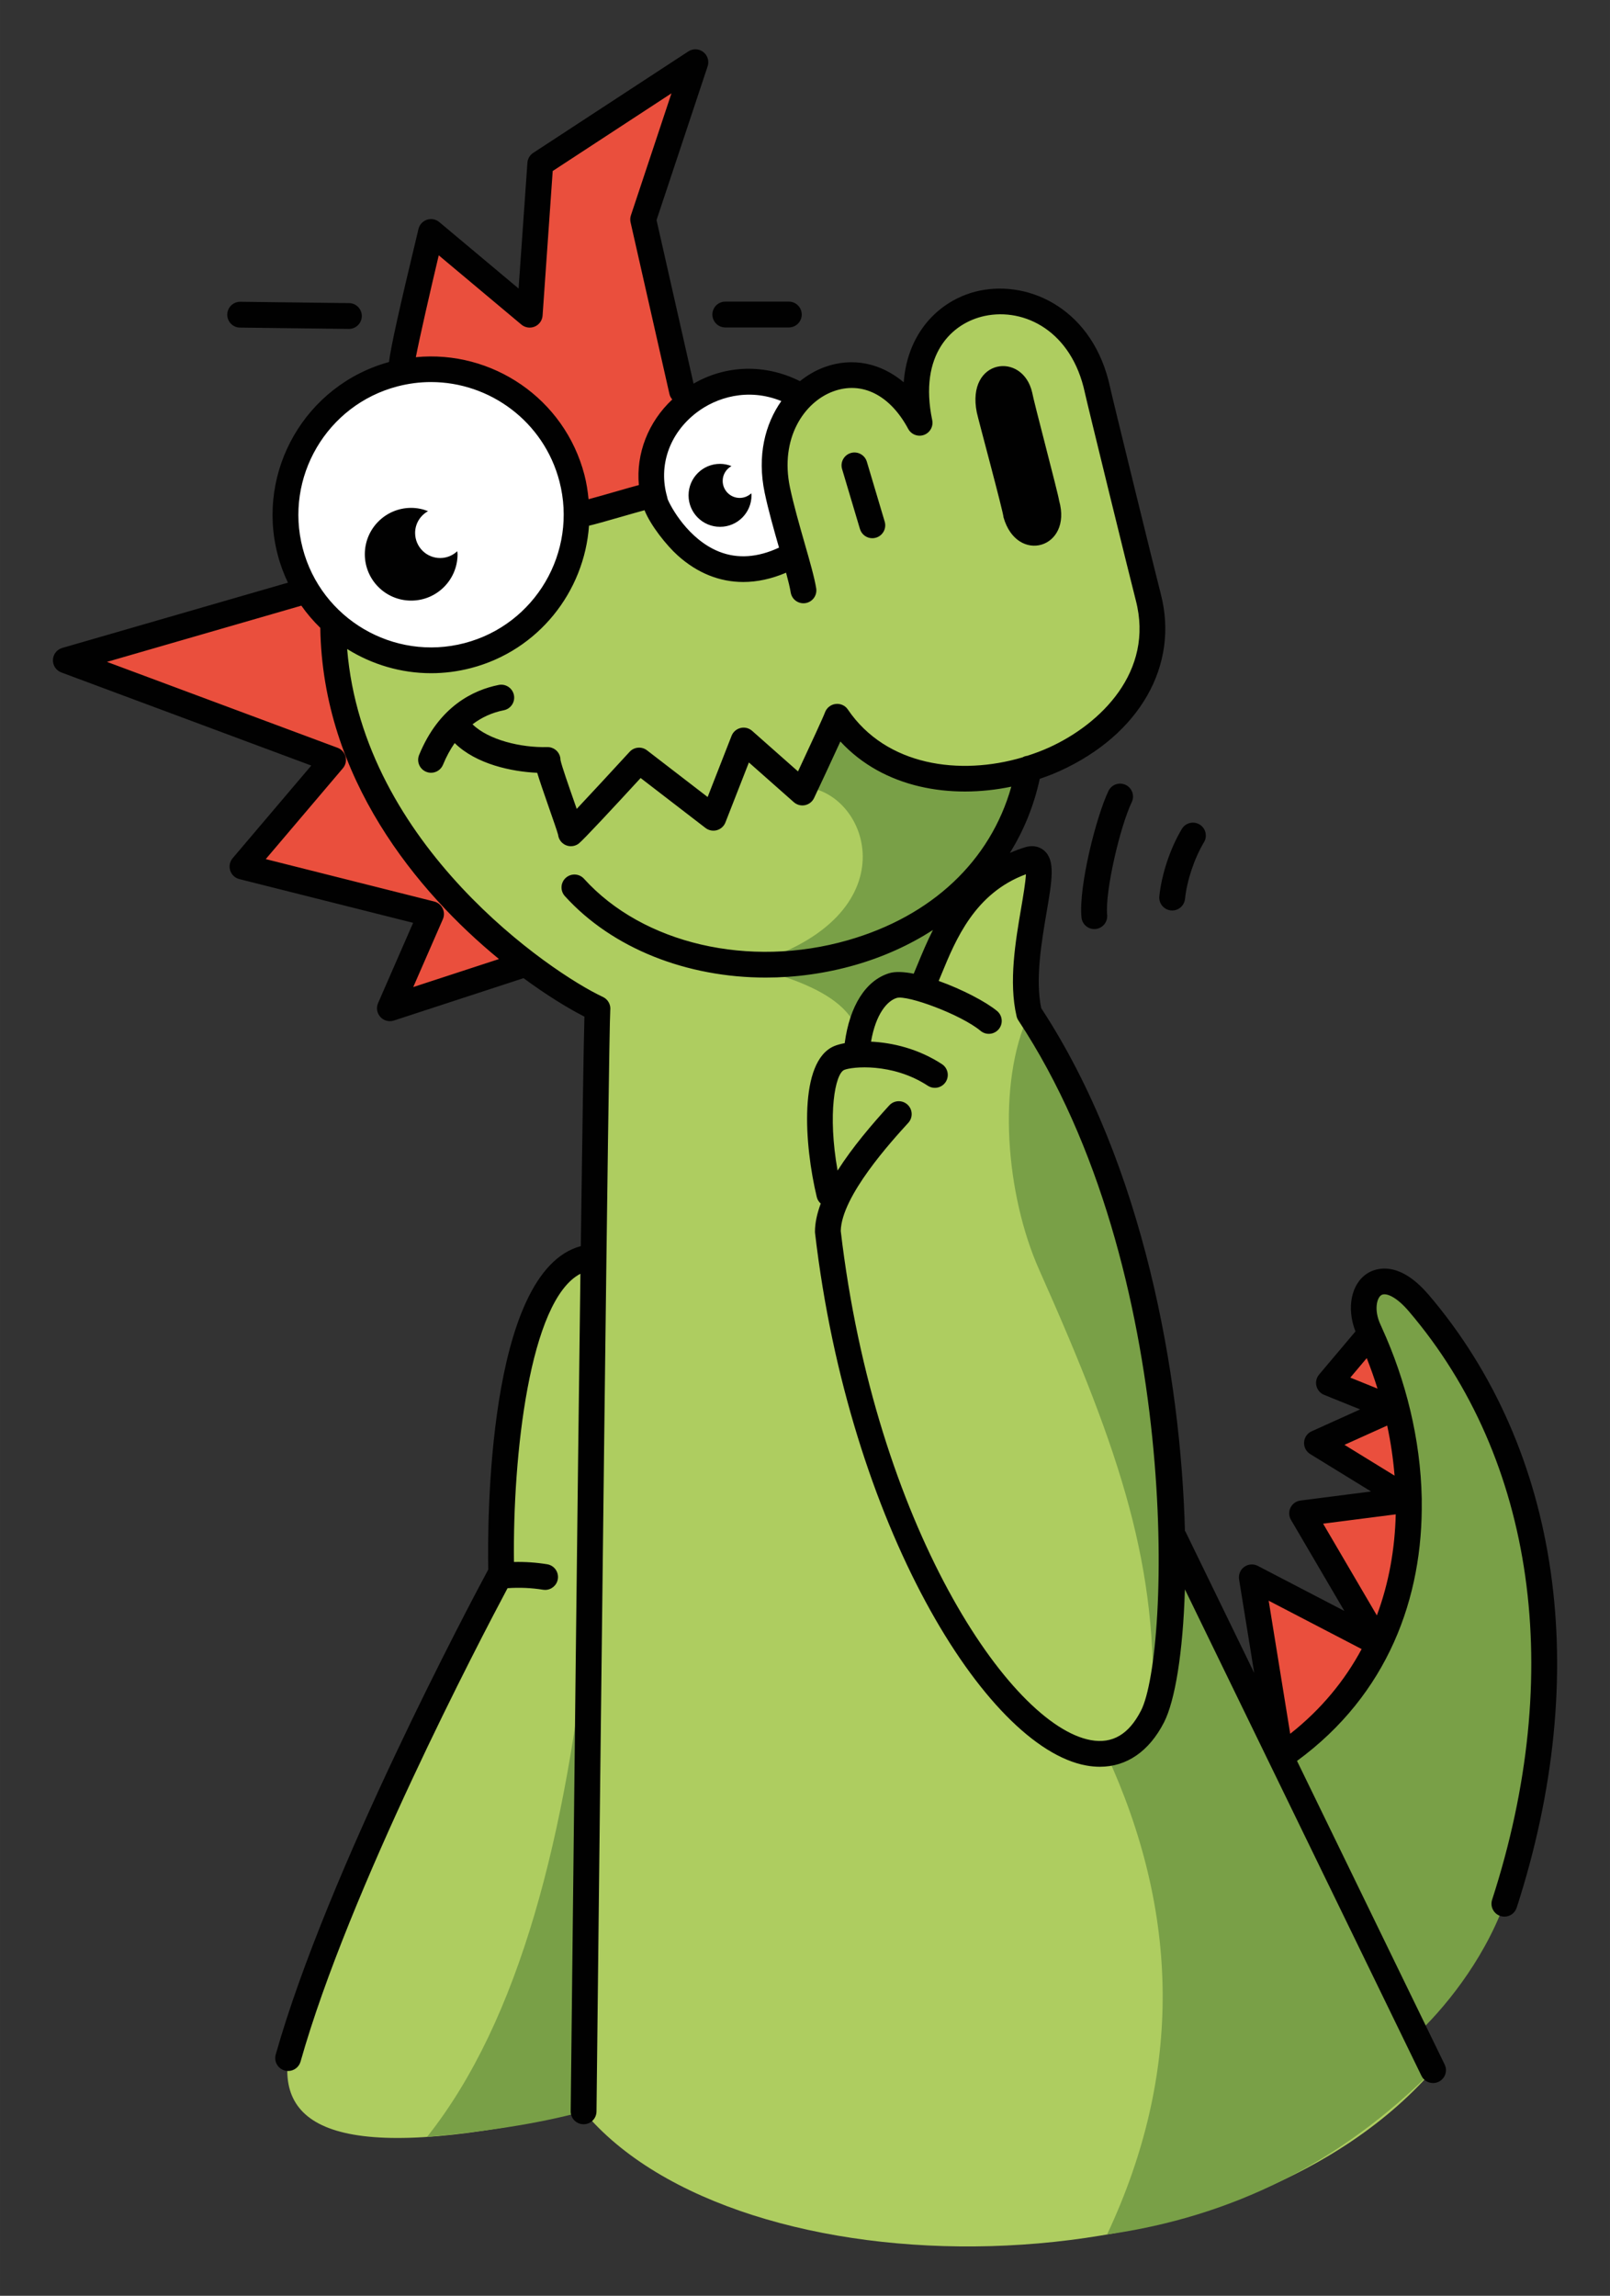
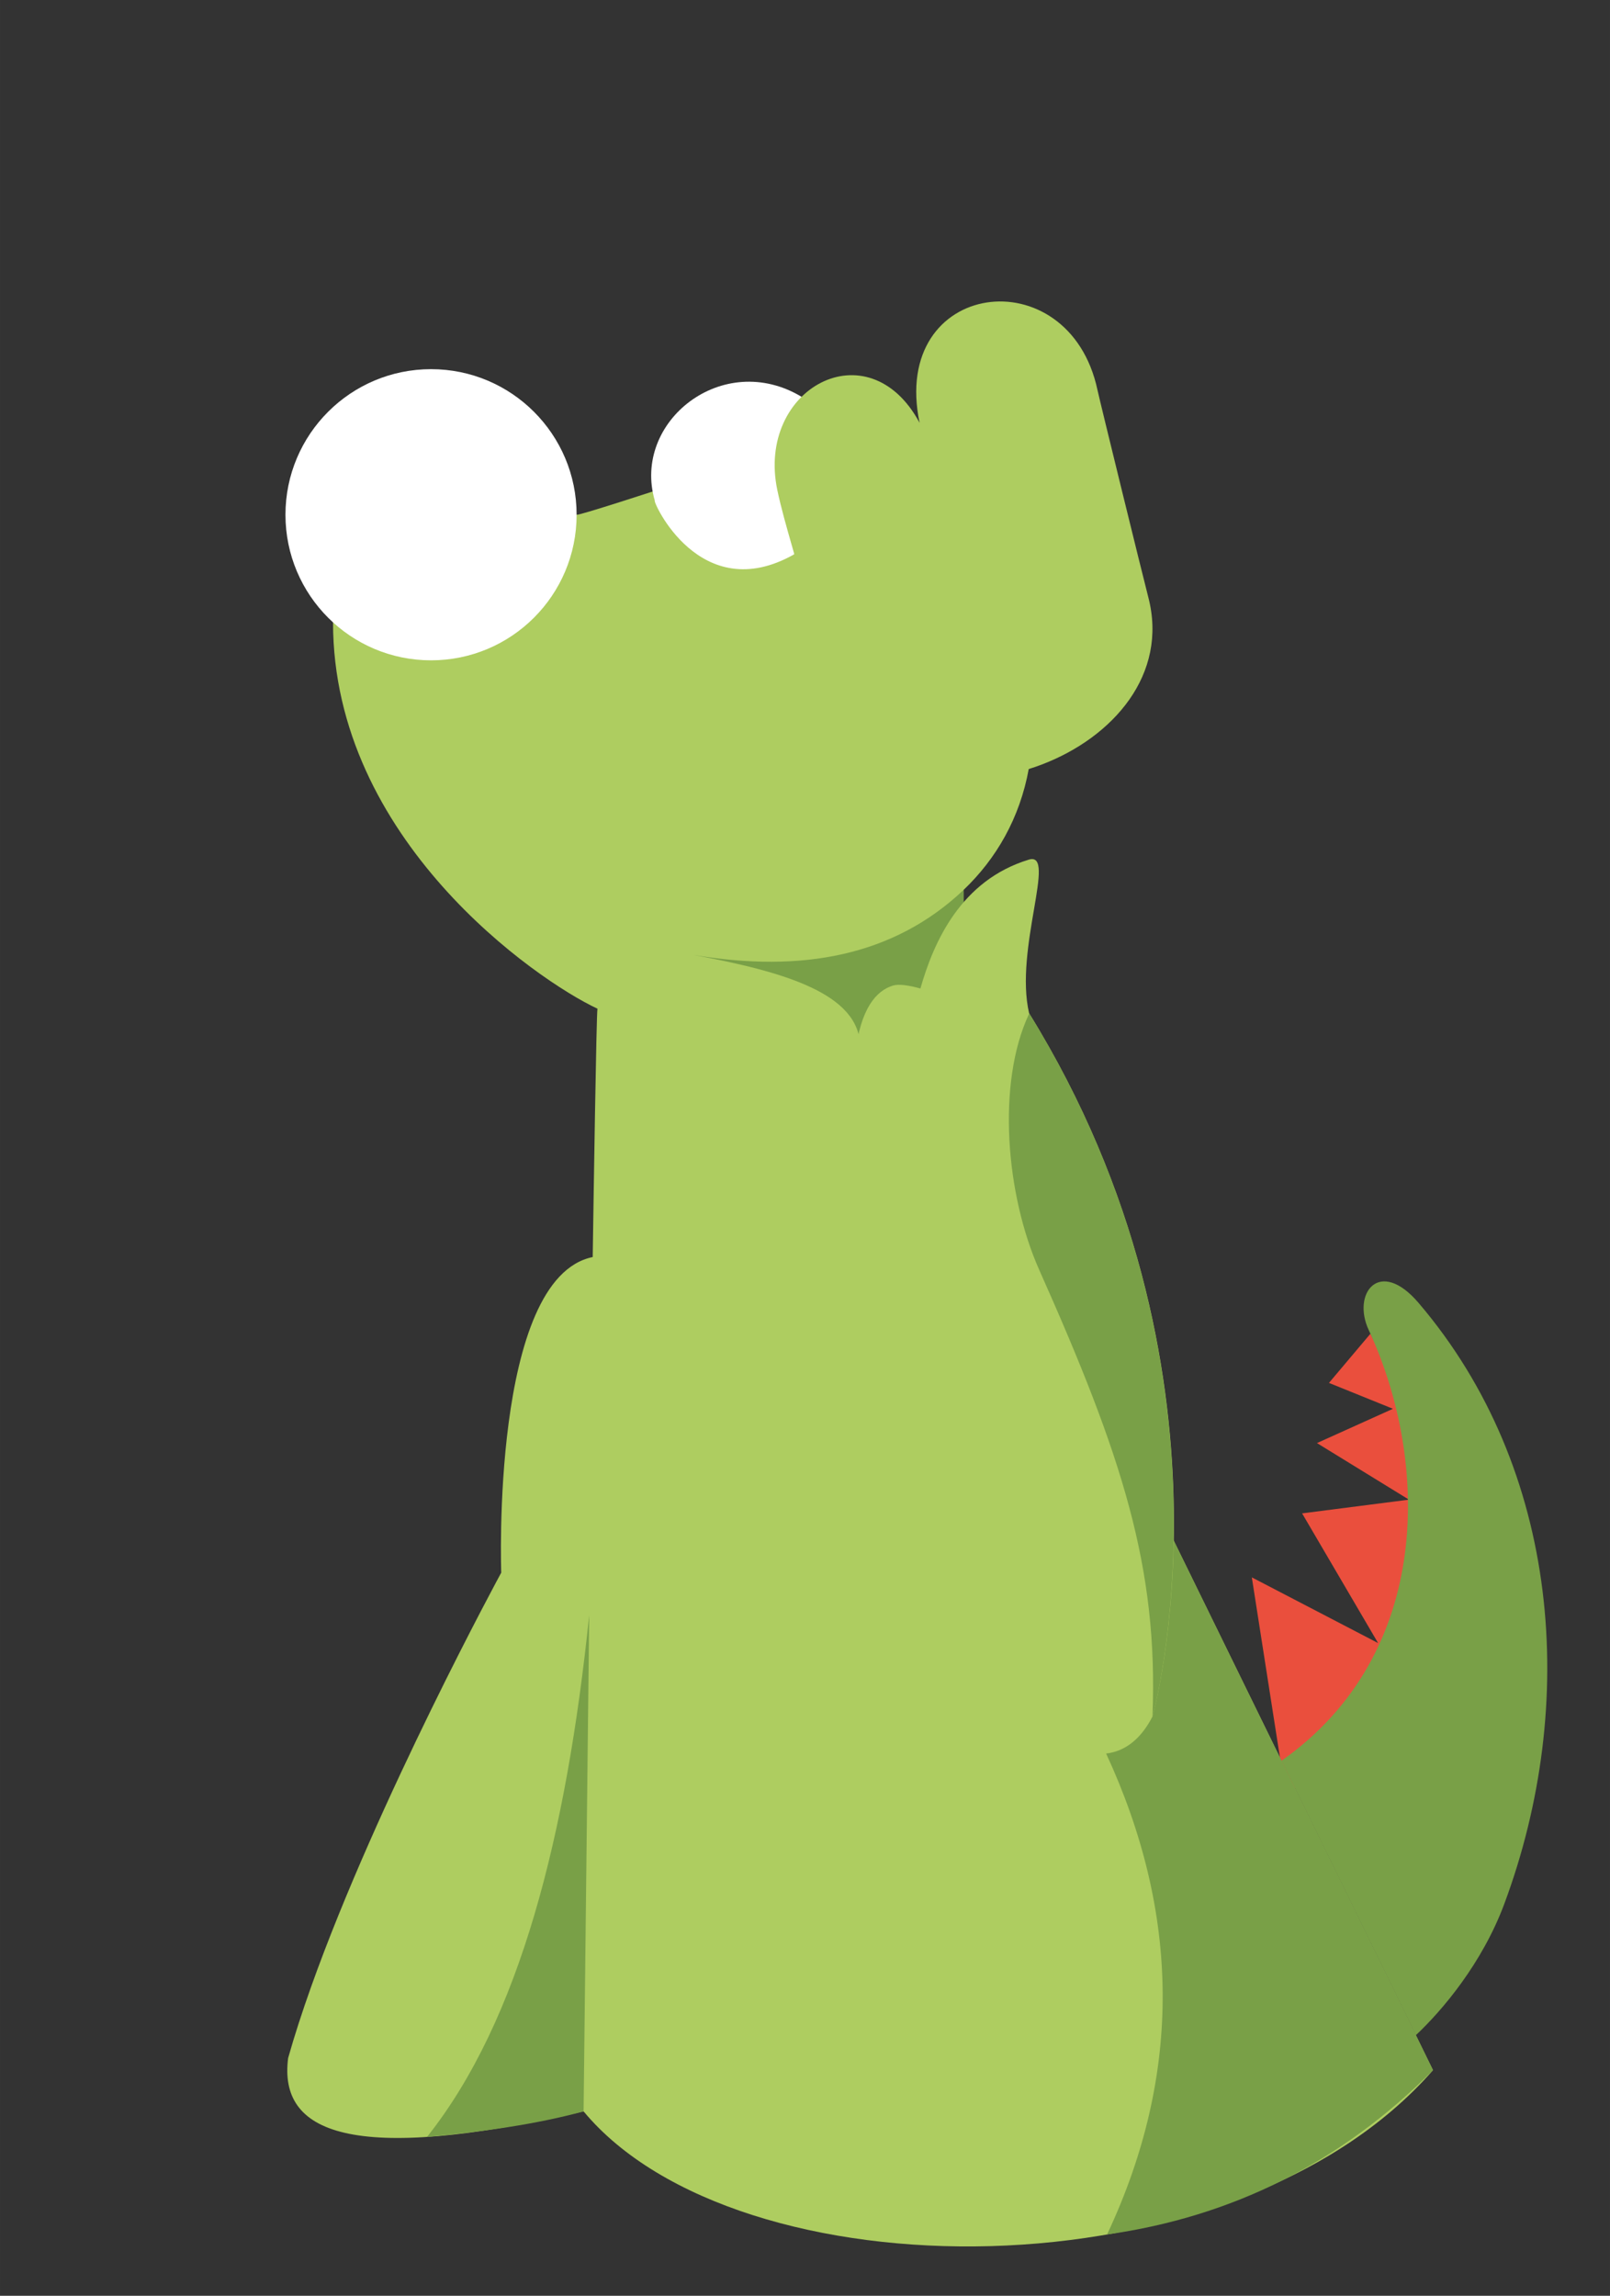
<svg xmlns="http://www.w3.org/2000/svg" id="y" data-name="neugierig" width="55.002mm" height="78.425mm" viewBox="0 0 155.91 222.306">
  <rect x="0" y="0" width="155.91" height="222.306" fill="#333333" stroke="none" />
  <g id="aa" data-name="color">
    <g>
-       <path d="M29.71,57.194,29.71,57.194l-23.336,6.75,25.877,9.638-8.769,10.331,18.259,4.596-3.983,9.125,12.911-4.22M35.992,56.25c-.226-.329,5.749-33.783,5.749-33.783l9.555,8.005,1.024-14.621,15.021-9.825-5.059,15.223,6.732,25.707-33.248,8.964" style="fill: #ea4f3d;" />
      <path d="M30.128,192.385c-.851,2.389-1.607,4.711-2.227,6.906-.927,7.248,6.021,10.336,28.613,5.16,14.875,17.903,62.868,18.22,82.256-3.991l-45.46-92.849v-21.435c3.158-3.012,5.454-6.947,6.321-11.764l-18.38-32.575c-.29-.164-24.878,8.141-25.41,8.008l-23.59,10.421c0,21.023,19.67,34.638,25.607,37.409-.107.47-.378,18.511-.461,24.049-9.889,2.03-8.858,30.561-8.858,30.561,0,0-11.957,21.986-18.411,40.101Z" style="fill: #aecd60;" />
      <circle cx="41.741" cy="49.844" r="14.097" style="fill: #fff;" />
      <path d="M77.628,38.426c-7.625-4.587-16.451,2.397-14.217,10.057-.249-.021,4.361,10.381,13.51,5.185l.707-15.242Z" style="fill: #fff;" />
      <polygon points="123.949 170.189 121.225 152.741 133.454 159.104 126.094 146.544 136.442 145.216 127.533 139.737 134.892 136.417 128.695 133.911 132.709 129.15 141.871 147.604 136.941 163.979 125.403 173.159 123.949 170.189" style="fill: #ea4f3d;" />
      <path d="M77.805,57.17c-.311-1.933-1.822-6.335-2.53-9.71-2.067-9.851,8.821-15.748,13.776-6.517-2.898-13.894,14.471-16.113,17.228-3.175.22,1.033,4.412,18.111,4.919,20.056,3.895,14.948-21.408,24.437-30.133,11.58-.217.654-3.261-12.235-3.261-12.235Z" style="fill: #aecd60;" />
      <path d="M145.679,184.346c7.178-19.307,5.461-42.038-8.301-58.176-3.795-4.45-6.489-.932-4.833,2.624,5.85,12.558,6.302,31.331-8.445,41.703l13.012,26.576c2.549-2.394,6.42-6.952,8.567-12.726Z" style="fill: #79a047;" />
      <path d="M107.208,216.371c12.031-1.705,22.6-6.894,31.562-15.911l-45.46-92.849s0-14.917,0-21.434c-6.773,6.407-15.679,8.045-26.101,6.299,8.639,1.612,16.091,3.718,16.086,8.914l23.839,68.449c7.037,15.253,7.489,30.749.073,46.532Z" style="fill: #79a047;" />
      <path d="M57.058,156.401l-.544,48.051c-4.569,1.245-9.735,1.972-15.161,2.474,8.978-11.304,13.503-29.195,15.704-50.525Z" style="fill: #79a047;" />
-       <path d="M81.066,69.405c4.414,6.424,13.662,6.875,18.565,5.007-2.692,14.302-16.346,18.728-26.857,18.918,15.548-4.616,11.442-16.599,5.171-17.109l3.12-6.816Z" style="fill: #79a047;" />
      <path d="M111.603,166.217c-6.608,12.897-27.131-10.074-31.436-46.948,0-.849.244-1.779.651-2.733-2.132-6.63-1.69-13.177.444-14.083.315-.134.854-.255,1.547-.314.515-4.552,2.081-6.216,3.66-6.702.556-.171,1.533-.033,2.662.283,1.289-4.532,3.929-10.479,10.499-12.479,2.764-.841-1.425,8.659.028,14.878,21.347,34.529,11.983,68.021,11.944,68.097Z" style="fill: #aecd60;" />
      <path d="M99.626,98.229l.034-.109c21.347,34.529,11.94,68.183,11.944,68.097.574-14.455-2.943-25.253-10.965-43.245-3.241-7.269-4.128-18.068-1.012-24.743Z" style="fill: #79a047;" />
-       <path d="M138.329,125.359c-2.993-3.511-5.291-2.457-5.923-2.051-1.573,1.011-2.024,3.372-1.145,5.618l-3.523,4.178c-.258.306-.354.718-.257,1.106.096.389.373.708.744.858l3.487,1.41-4.694,2.118c-.422.19-.704.598-.733,1.06-.03.462.198.902.593,1.145l5.894,3.624-6.837.877c-.416.053-.777.312-.963.688-.185.377-.169.821.044,1.183l5.166,8.817-8.38-4.36c-.419-.219-.925-.181-1.31.096-.383.277-.577.746-.502,1.213l1.465,9.055-6.654-13.682c-.014-.028-.039-.044-.054-.071-.397-14.967-3.991-35.474-13.918-50.619-.584-2.802.028-6.39.522-9.286.533-3.124.855-5.009-.226-5.961-.283-.249-.899-.624-1.86-.331-.519.158-1.002.345-1.469.546,1.358-2.18,2.334-4.592,2.892-7.172.657-.226,1.304-.471,1.927-.753,7.749-3.512,11.593-10.247,9.793-17.157-.531-2.035-4.704-19.046-4.907-20.001-1.593-7.474-7.7-10.396-12.651-9.358-3.6.759-6.955,3.787-7.335,8.871-2.219-1.872-4.974-2.455-7.676-1.469-.835.305-1.637.77-2.374,1.36-3.362-1.688-7.135-1.589-10.302.238l-3.585-15.837,4.949-14.893c.167-.504-.003-1.06-.424-1.384-.421-.325-1.001-.348-1.447-.056l-15.021,9.825c-.327.214-.535.568-.562.958l-.854,12.177-7.677-6.432c-.332-.278-.784-.365-1.194-.229-.411.136-.723.474-.824.895-1.94,8.071-2.668,11.393-2.856,12.883-8.064,2.22-12.894,10.537-10.779,18.657.248.95.587,1.851.993,2.708l-21.856,6.322c-.518.15-.881.615-.901,1.154s.308,1.03.812,1.218l24.207,9.016-7.616,8.973c-.279.329-.369.779-.237,1.19s.467.726.886.831l16.828,4.236-3.393,7.772c-.197.451-.11.976.221,1.341.24.265.578.409.925.409.13,0,.261-.02.389-.062l12.551-4.102c2.266,1.669,4.326,2.924,5.896,3.726-.078,2.789-.202,10.922-.351,22.221-9.11,2.439-9.042,27.063-8.96,31.314-1.648,3.067-15.579,29.246-20.584,46.97-.188.665.199,1.355.863,1.543.113.032.228.047.341.047.545,0,1.047-.36,1.202-.911,4.692-16.617,17.408-40.893,20.045-45.84,1.145-.082,2.3-.034,3.437.15.067.011.135.016.201.016.602,0,1.133-.437,1.232-1.05.109-.682-.354-1.323-1.035-1.434-1.063-.172-2.139-.245-3.214-.219-.13-10.235,1.495-25.352,6.436-27.91-.278,21.462-.634,52.882-.943,81.093-.008.69.546,1.256,1.236,1.264h.014c.685,0,1.242-.551,1.25-1.236.394-35.951,1.176-104.346,1.333-106.633.068-.534-.215-1.059-.711-1.291-5.032-2.349-23.219-14.687-24.768-33.693,2.402,1.499,5.209,2.343,8.126,2.343,1.276,0,2.575-.161,3.867-.498,6.532-1.702,10.976-7.395,11.427-13.785.659-.159,1.626-.43,3.157-.872.709-.204,1.573-.454,2.22-.627.586,1.476,2.145,3.423,3.226,4.391,1.897,1.702,4.055,2.558,6.336,2.558,1.348,0,2.739-.3,4.145-.9.208.77.372,1.439.448,1.909.109.683.747,1.145,1.433,1.036.682-.11,1.146-.751,1.036-1.433-.165-1.026-.61-2.582-1.126-4.383-.499-1.743-1.064-3.718-1.415-5.386-.995-4.739,1.359-8.267,4.199-9.303,2.771-1.012,5.487.345,7.252,3.634.295.547.947.795,1.529.583.584-.213.923-.822.796-1.43-1.329-6.376,1.912-9.421,5.092-10.091,3.855-.812,8.421,1.479,9.69,7.432.205.963,4.4,18.068,4.933,20.111,1.796,6.892-3.405,11.983-8.405,14.249-.677.307-1.383.569-2.103.801-.167.021-.321.07-.463.152-6.05,1.791-13.197.845-16.917-4.639-.265-.39-.728-.593-1.198-.529-.468.061-.864.388-1.021.833-.131.374-1.337,2.991-2.604,5.697l-4.442-3.928c-.307-.271-.725-.376-1.121-.278-.397.096-.723.379-.871.759l-2.318,5.925-5.872-4.521c-.516-.396-1.246-.332-1.684.145-1.837,2.002-3.841,4.165-5.122,5.527-.084-.242-.178-.511-.282-.81-.445-1.273-1.181-3.376-1.288-3.919.002-.282-.092-.561-.271-.786-.246-.308-.641-.486-1.013-.471-2.532.067-5.682-.682-7.236-2.206.882-.67,1.887-1.134,3.028-1.361.678-.135,1.117-.793.981-1.471-.135-.677-.802-1.115-1.47-.981-2.45.489-5.777,2.062-7.711,6.78-.262.639.043,1.369.682,1.631.155.063.316.094.475.094.491,0,.958-.293,1.156-.776.322-.786.702-1.482,1.131-2.099,2.094,2.056,5.542,2.771,7.992,2.879.211.704.578,1.779,1.184,3.513.338.965.754,2.157.838,2.483.043.395.273.751.628.952.191.108.403.161.614.161.263,0,.524-.083.744-.246.406-.301,3.336-3.454,6.007-6.358l6.284,4.838c.313.241.723.317,1.097.214.38-.105.687-.383.83-.749l2.273-5.81,4.352,3.848c.295.26.699.368,1.08.288.386-.079.711-.335.879-.691.487-1.034,1.702-3.618,2.549-5.475,4.188,4.532,10.673,5.599,16.553,4.374-2.018,7.17-7.677,12.535-15.824,14.869-9.576,2.743-19.847.353-25.557-5.951-.464-.513-1.255-.549-1.766-.087-.512.463-.551,1.254-.088,1.766,4.606,5.084,11.831,7.89,19.458,7.89,2.862,0,5.783-.396,8.641-1.214,2.777-.796,5.303-1.951,7.546-3.393-.594,1.17-1.067,2.312-1.479,3.313-.132.322-.259.626-.383.919-.951-.188-1.787-.23-2.377-.048-2.27.698-3.828,3.166-4.307,6.774-.408.077-.759.174-1.022.286-3.459,1.469-2.899,9.55-1.68,14.624.061.253.203.46.382.623-.348.939-.559,1.856-.559,2.72,0,.048.003.097.009.145,3.29,28.178,16.486,49.783,26.272,51.55.446.081.883.121,1.308.121,2.598,0,4.771-1.491,6.21-4.298,1.064-2.077,1.839-6.737,2.025-12.882l22.906,47.103c.216.445.661.704,1.125.704.184,0,.37-.041.546-.126.621-.302.879-1.05.577-1.671l-14.296-29.398c8.794-6.439,12.219-15.814,12.076-25.237.004-.078.01-.155,0-.231-.121-5.688-1.538-11.38-3.845-16.444-.005-.01-.008-.02-.013-.03-.047-.102-.09-.206-.137-.308-.646-1.389-.363-2.569.079-2.854.417-.265,1.426.111,2.67,1.569,12.214,14.323,15.152,35.091,8.062,56.979-.213.657.147,1.362.805,1.574.128.042.258.062.385.062.527,0,1.018-.336,1.189-.865,7.363-22.733,4.251-44.373-8.539-59.372ZM48.317,92.868l-8.299,2.712,2.868-6.571c.147-.337.139-.721-.023-1.051s-.461-.572-.817-.662l-16.311-4.106,7.47-8.8c.264-.311.359-.73.257-1.125-.104-.395-.392-.714-.773-.856l-22.331-8.317,18.824-5.445c.547.778,1.163,1.495,1.835,2.15.222,14.54,9.391,25.574,17.301,32.069ZM44.981,62.276c-6.857,1.784-13.885-2.337-15.671-9.192-1.786-6.855,2.337-13.885,9.191-15.671,1.082-.282,2.168-.417,3.237-.417,5.705,0,10.929,3.836,12.434,9.608,1.786,6.855-2.337,13.885-9.191,15.671ZM59.502,47.636c-.757.218-1.741.502-2.506.706-.078-.788-.198-1.578-.404-2.367-1.925-7.388-8.949-12.104-16.323-11.388.394-2.016,1.357-6.229,2.218-9.863l8.005,6.708c.361.302.86.376,1.291.192.433-.184.726-.594.759-1.063l.981-14.002,11.5-7.522-3.928,11.82c-.071.216-.083.448-.032.67l3.769,16.644c.045.199.146.364.268.511-2.337,2.193-3.511,5.236-3.235,8.289-.567.149-1.321.365-2.363.666ZM69.663,53.43c-3.017-1.188-4.723-4.382-5.012-5.105-.009-.064-.021-.128-.04-.191-.881-3.018.2-6.146,2.819-8.165,1.929-1.487,5-2.445,8.232-1.132-1.564,2.215-2.366,5.286-1.612,8.88.352,1.677.895,3.589,1.388,5.31-2.066.963-4.004,1.101-5.776.402ZM110.491,165.647c-1.179,2.299-2.762,3.231-4.849,2.857-7.87-1.421-20.885-20.861-24.225-49.302.064-3.378,4.934-8.715,6.541-10.476.466-.51.43-1.301-.08-1.766-.511-.465-1.302-.429-1.766.081-1.637,1.794-3.555,4.028-5.001,6.31-.983-5.508-.235-9.376.638-9.747.74-.313,4.644-.728,8.099,1.531.577.376,1.352.215,1.729-.362.378-.578.216-1.353-.362-1.73-2.293-1.499-4.813-2.081-6.866-2.177.457-2.666,1.554-3.945,2.488-4.232,1.033-.307,6.228,1.611,8.119,3.186.53.442,1.317.369,1.761-.161.441-.53.369-1.319-.161-1.76-1.055-.879-3.381-2.1-5.655-2.913.09-.216.181-.434.275-.662,1.368-3.33,3.222-7.838,8.173-9.667-.041.805-.268,2.136-.46,3.262-.545,3.191-1.224,7.164-.446,10.486.033.145.093.282.174.405,15.919,24.08,14.698,61.327,11.875,66.838ZM130.762,133.398l1.59-1.886c.383.966.733,1.951,1.044,2.952l-2.635-1.066ZM130.196,139.907l4.138-1.866c.342,1.6.581,3.222.715,4.851l-4.854-2.985ZM128.128,147.542l7.033-.903c-.081,3.345-.66,6.657-1.828,9.787l-5.205-8.884ZM124.942,167.887l-2.085-12.887,9.002,4.684c-1.628,3.032-3.896,5.822-6.916,8.203ZM83.276,51.224l-1.729-5.802c-.197-.662.18-1.358.842-1.555.656-.197,1.357.179,1.555.841l1.729,5.802c.197.662-.18,1.358-.842,1.555-.118.036-.239.053-.357.053-.538,0-1.035-.351-1.197-.894ZM68.986,30.458c0-.69.56-1.25,1.25-1.25h6.154c.69,0,1.25.56,1.25,1.25s-.56,1.25-1.25,1.25h-6.154c-.69,0-1.25-.56-1.25-1.25ZM22.007,30.458c.009-.685.566-1.235,1.25-1.235h.016l10.53.128c.689.008,1.243.575,1.234,1.265-.009.685-.566,1.235-1.25,1.235h-.016l-10.53-.128c-.689-.008-1.243-.575-1.234-1.265ZM44.28,53.377c.006.097.029.19.029.289.001,2.48-2.008,4.491-4.488,4.493s-4.491-2.008-4.492-4.488c-.001-2.479,2.008-4.491,4.488-4.492.578,0,1.127.118,1.635.317-.744.415-1.253,1.199-1.253,2.111,0,1.341,1.086,2.429,2.427,2.429.642,0,1.221-.253,1.655-.659ZM97.176,50.085c.002-.444-2.469-9.565-2.586-10.154-1.037-5.185,4.445-5.932,5.365-1.923.121.765,2.537,9.856,2.608,10.47,1.314,4.629-4.082,6.201-5.387,1.607ZM72.755,47.768c.004.066.02.129.02.196,0,1.684-1.363,3.049-3.047,3.05s-3.049-1.363-3.05-3.047c0-1.684,1.363-3.049,3.047-3.05.393,0,.765.08,1.11.215-.505.282-.851.814-.851,1.434,0,.911.737,1.649,1.647,1.649.436,0,.829-.172,1.124-.447ZM109.598,77.671c-1.124,2.348-2.598,8.617-2.383,10.927.064.688-.44,1.297-1.128,1.361-.04.003-.079.005-.118.005-.638,0-1.183-.486-1.242-1.134-.282-3.02,1.431-9.764,2.615-12.238.299-.622,1.044-.886,1.668-.588.622.298.886,1.044.588,1.667ZM112.268,86.788c.222-2.149,1.058-4.648,2.181-6.521.355-.592,1.12-.785,1.716-.429.592.355.783,1.123.429,1.715-.934,1.555-1.654,3.71-1.839,5.491-.066.643-.609,1.122-1.241,1.122-.043,0-.087-.002-.13-.007-.688-.071-1.187-.685-1.115-1.372Z" style="fill: #010101;" />
    </g>
  </g>
</svg>